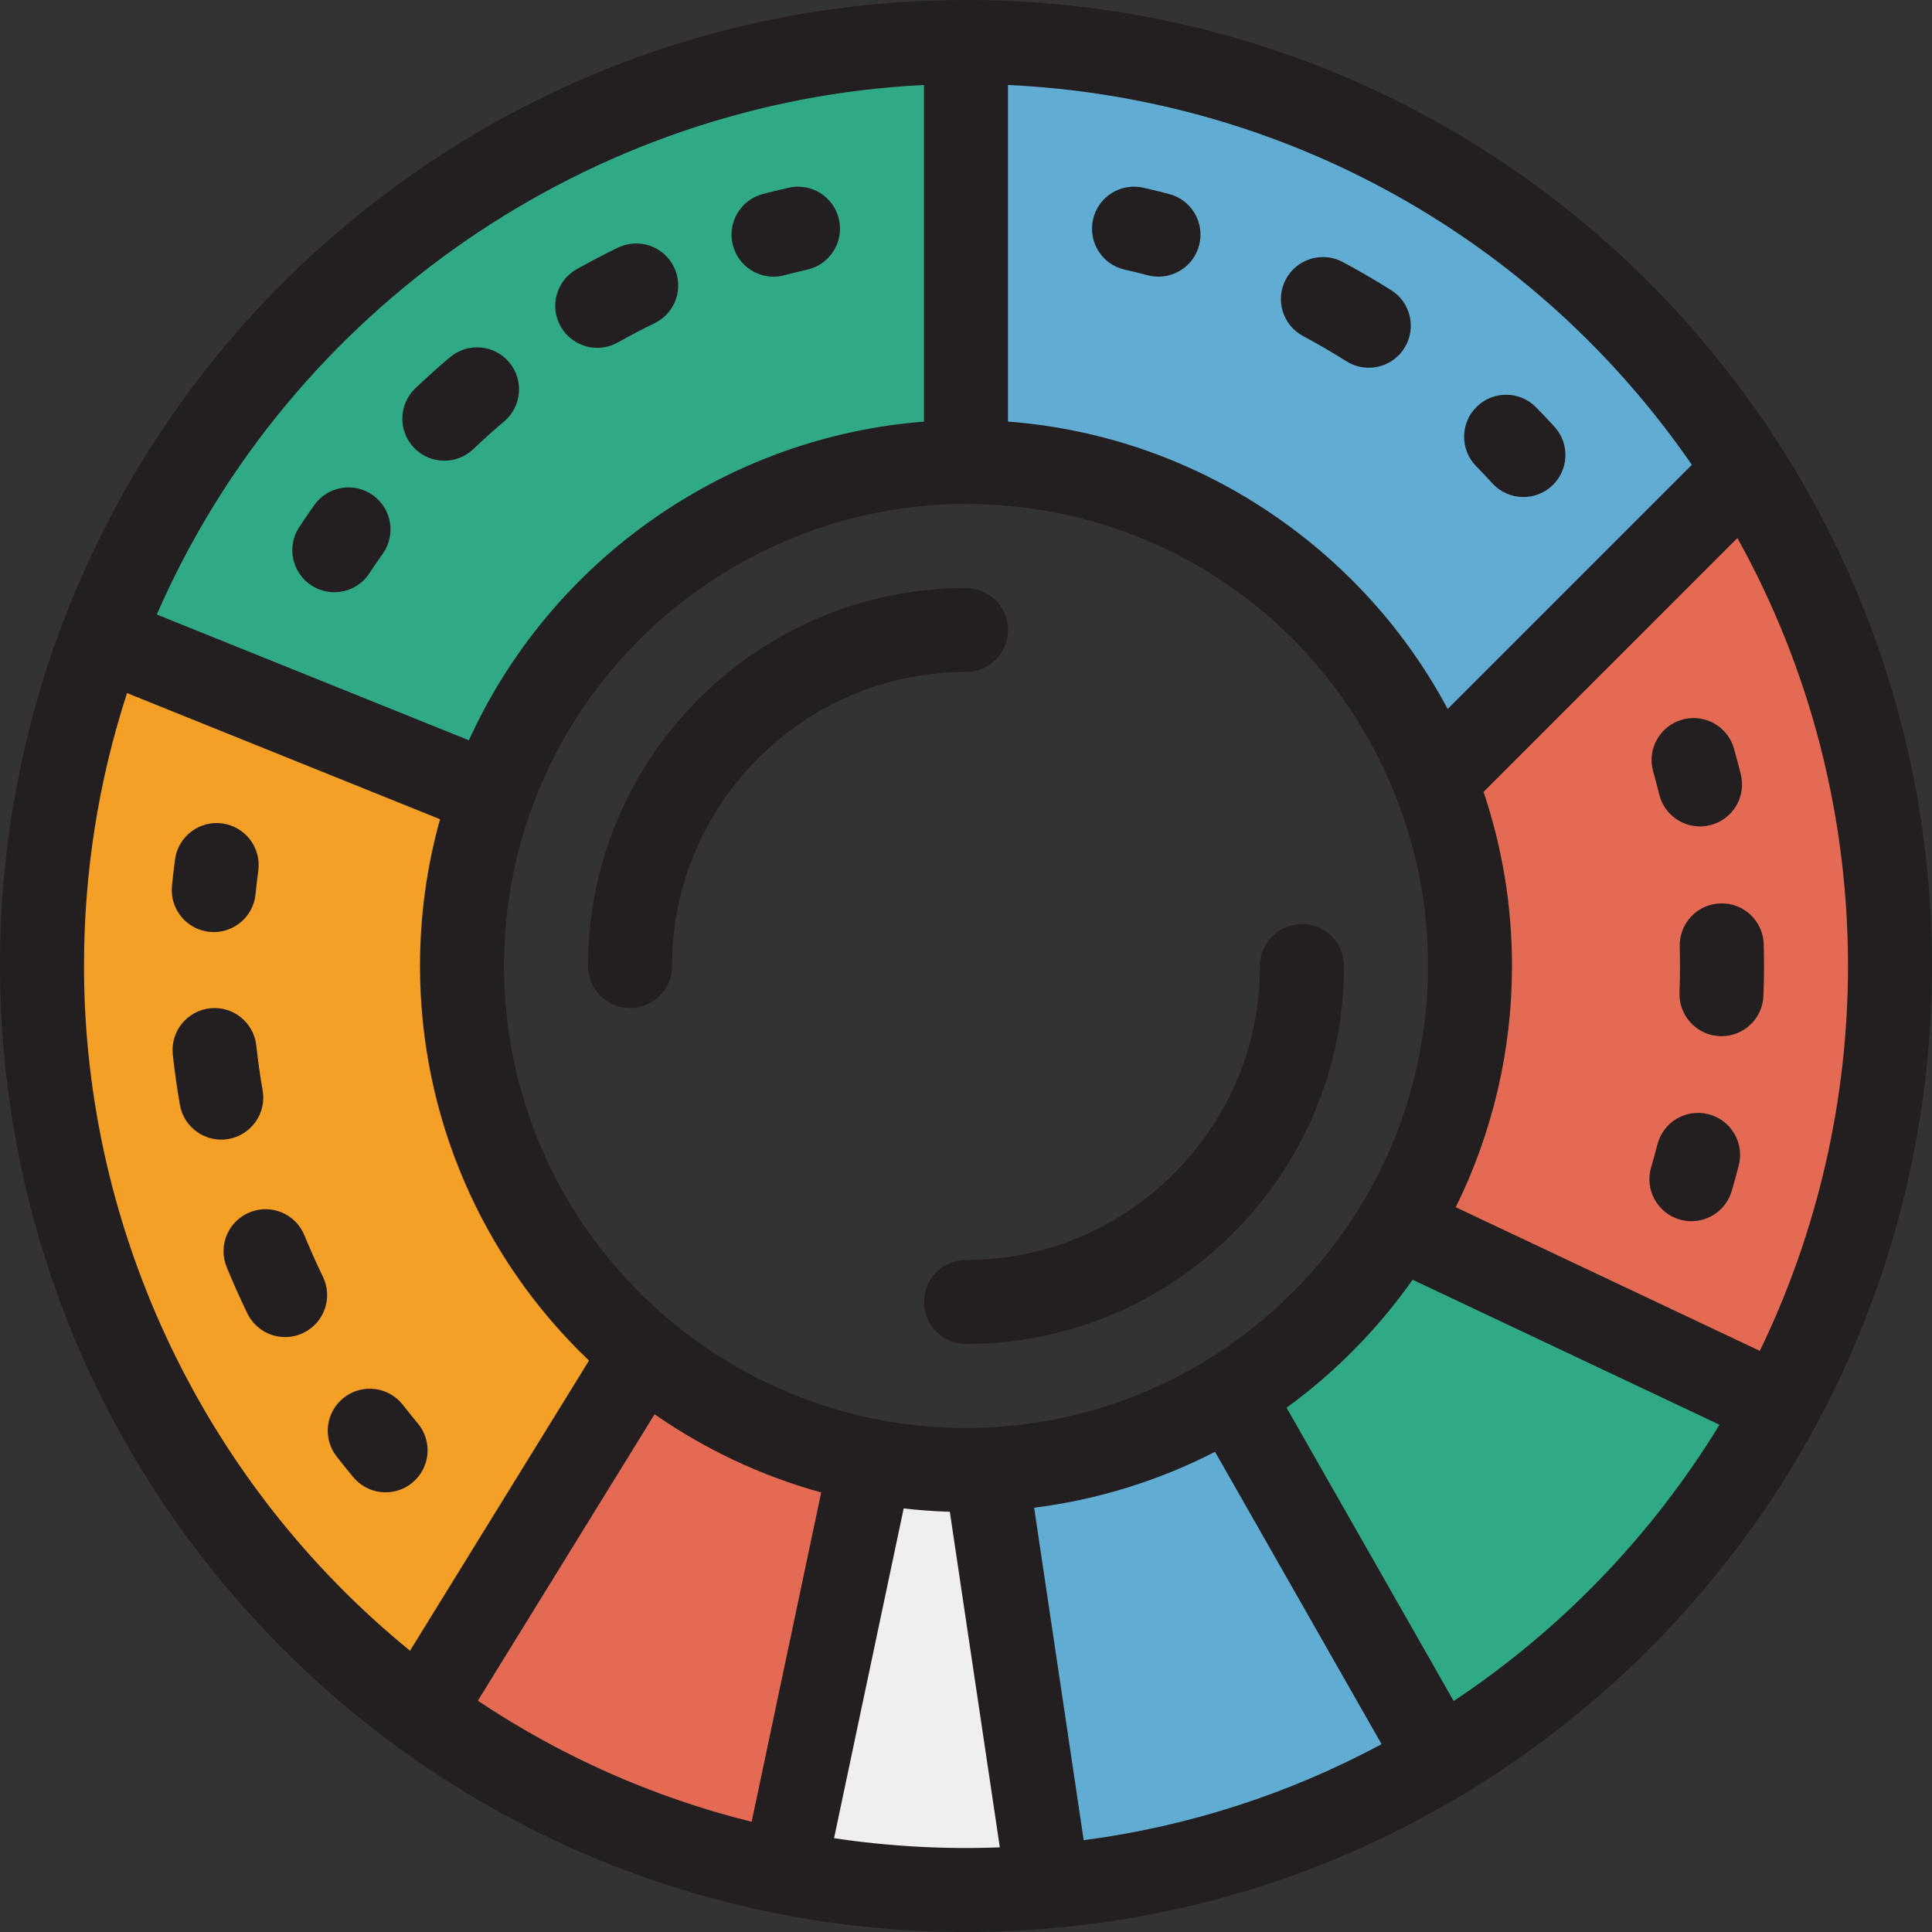
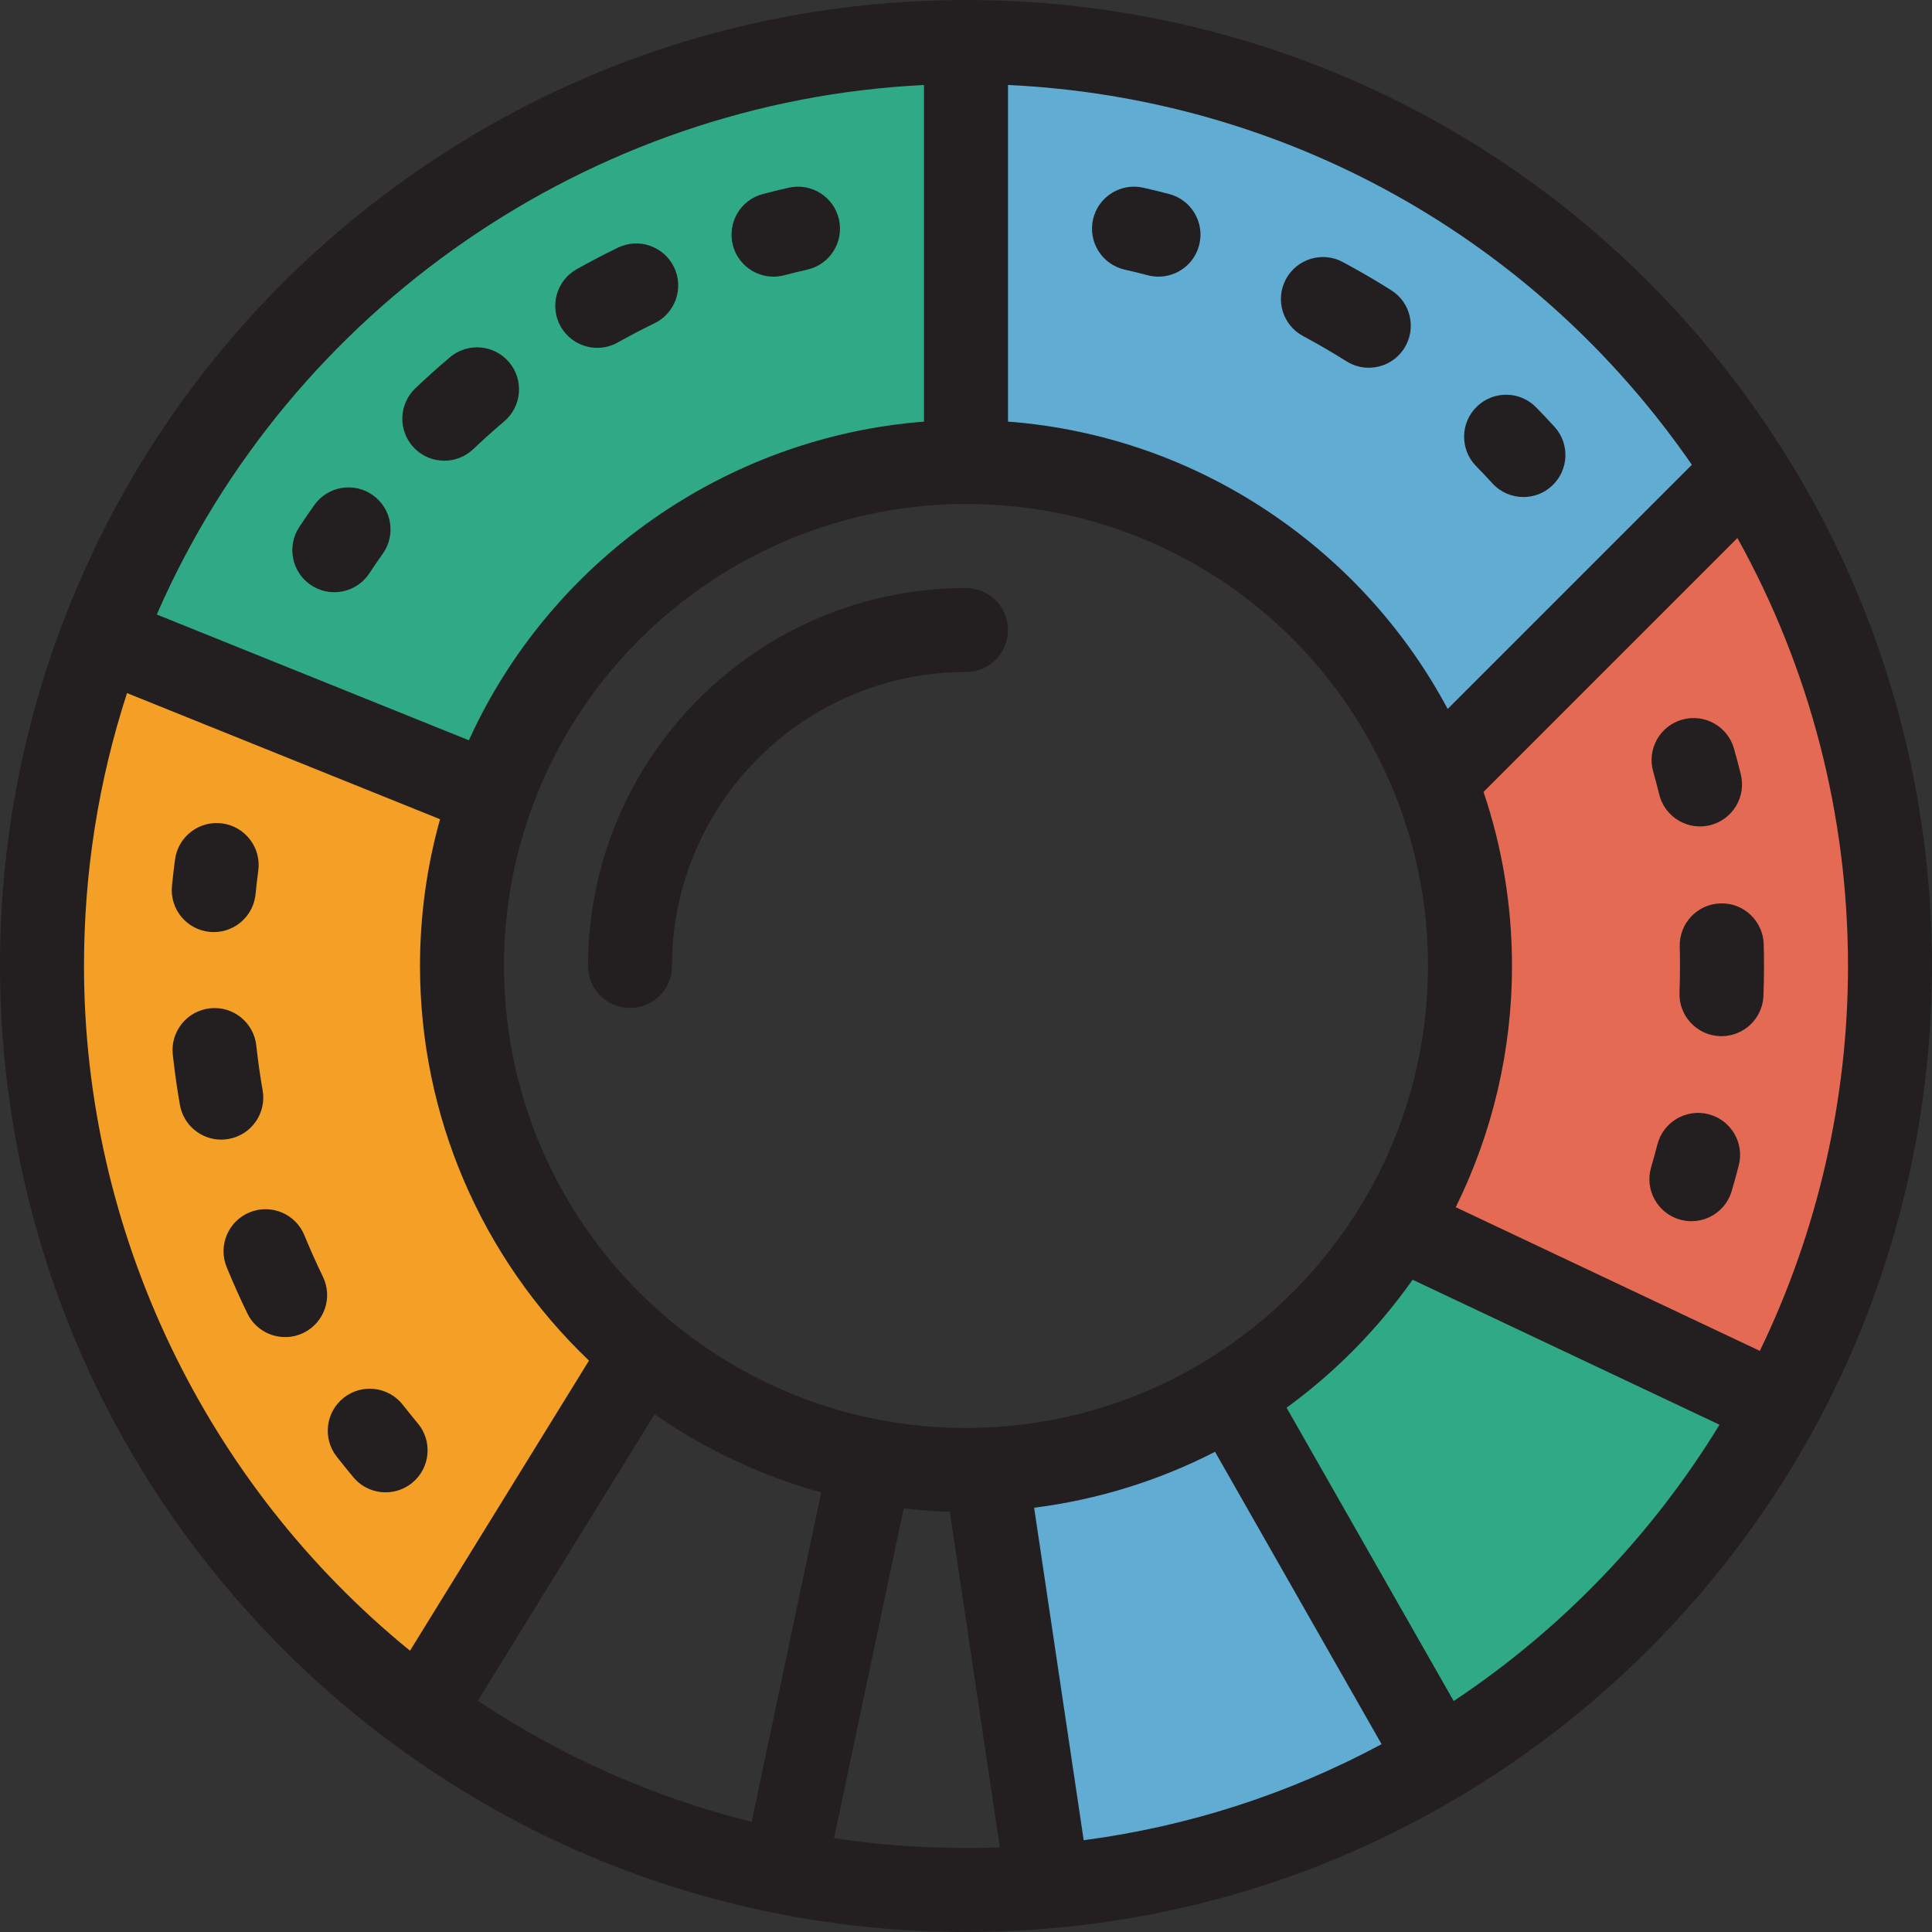
<svg xmlns="http://www.w3.org/2000/svg" height="800px" width="800px" version="1.1" id="Layer_1" viewBox="0 0 512 512" xml:space="preserve">
  <rect x="0" y="0" width="512" height="512" fill="#333333" stroke="none" />
-   <path style="fill:#E46A53;" d="M230.767,387.161l-23.007,108.956c-35.384-7.068-68.018-21.76-96.111-42.307l58.802-95.321  C187.481,372.736,208.117,382.831,230.767,387.161z" />
  <path style="fill:#61ACD2;" d="M381.329,466.41c-30.787,18.376-65.959,30.197-103.569,33.503l-16.462-110.458  c23.73-0.924,45.88-8.07,64.879-19.857L381.329,466.41z" />
  <path style="fill:#E46A53;" d="M500.87,256c0,42.24-10.696,81.976-29.518,116.658l-100.998-47.716  c12.188-20.135,19.211-43.731,19.211-68.942c0-17.286-3.306-33.814-9.305-48.985l82.41-82.41  C486.856,162.571,500.87,207.649,500.87,256z" />
  <path style="fill:#30A987;" d="M256,11.13v111.304c-57.734,0-107.03,36.819-125.629,88.209L27.036,169.005v-0.011  C62.13,76.711,151.407,11.13,256,11.13z" />
  <path style="fill:#61ACD2;" d="M462.67,124.605l-82.41,82.41c-19.578-49.486-67.896-84.58-124.26-84.58V11.13  C342.895,11.13,419.206,56.387,462.67,124.605z" />
  <path style="fill:#F4A026;" d="M170.451,358.489l-58.802,95.321C50.71,409.277,11.13,337.263,11.13,256  c0-30.642,5.632-59.96,15.905-86.995l103.335,41.639c-5.142,14.169-7.936,29.44-7.936,45.357  C122.435,297.127,141.123,333.98,170.451,358.489z" />
-   <path style="fill:#EFEFEF;" d="M277.76,499.912c-7.168,0.634-14.425,0.957-21.76,0.957c-16.506,0-32.646-1.636-48.239-4.753  l23.007-108.956c8.17,1.581,16.607,2.404,25.233,2.404c1.77,0,3.539-0.033,5.287-0.111h0.011L277.76,499.912z" />
  <path style="fill:#30A987;" d="M471.352,372.658c-21.048,38.756-52.235,71.201-90.023,93.752l-55.151-96.813  c18.02-11.164,33.191-26.502,44.177-44.655L471.352,372.658z" />
  <g>
    <path style="fill:#231F20;" d="M512,256c0-48.854-13.812-96.356-39.943-137.375c-0.002-0.002-0.003-0.004-0.006-0.008   C424.725,44.343,343.959,0,256,0c-52.945,0-103.756,16.026-146.941,46.347c-42.208,29.635-74.169,70.677-92.427,118.691   c-0.013,0.035-0.022,0.071-0.035,0.107C5.585,194.157,0,224.726,0,256c0,40.961,9.911,81.697,28.66,117.808   c18.14,34.938,44.567,65.71,76.423,88.989c0.008,0.006,0.016,0.01,0.023,0.016c30.151,22.047,63.955,36.924,100.474,44.22   c0.009,0.001,0.017,0.002,0.026,0.003C222.093,510.329,239.047,512,256,512c7.582,0,15.226-0.336,22.719-1   c0.006,0,0.01,0,0.016-0.001c38.6-3.393,75.038-15.18,108.299-35.033c0.006-0.003,0.009-0.007,0.014-0.01   c39.559-23.611,72.093-57.494,94.086-97.987c0-0.001,0.001-0.002,0.001-0.002l0,0C501.327,340.757,512,298.583,512,256z    M466.371,357.995l-80.583-38.073c9.783-19.807,14.908-41.671,14.908-63.922c0-15.814-2.534-31.3-7.543-46.137l67.278-67.278   c19.212,34.57,29.309,73.498,29.309,113.415C489.739,291.356,481.685,326.399,466.371,357.995z M320.315,360.136   c-0.003,0.002-0.006,0.004-0.009,0.006c-17.864,11.081-38.419,17.372-59.442,18.192c-0.003,0-0.007,0.001-0.009,0.001   c-0.02,0.001-0.039,0-0.059,0.001c-1.504,0.067-3.118,0.1-4.796,0.1c-7.789,0-15.566-0.741-23.119-2.203   c-0.006-0.001-0.011-0.001-0.016-0.002c-0.003,0-0.006-0.001-0.009-0.002c-20.226-3.866-39.335-12.951-55.26-26.273   c-0.002-0.002-0.006-0.004-0.008-0.007c-27.977-23.381-44.023-57.622-44.023-93.949c0-14.287,2.445-28.269,7.267-41.558   c0.001-0.003,0.003-0.007,0.004-0.011c17.506-48.368,63.786-80.866,115.163-80.866c50.56,0,95.272,30.437,113.909,77.542v0.001   c5.658,14.305,8.526,29.409,8.526,44.891c0,22.307-6.087,44.153-17.603,63.177c-0.001,0.001-0.001,0.002-0.001,0.002   C350.79,335.773,336.779,349.936,320.315,360.136z M168.39,383.029l5.082-8.239c13.456,9.367,28.419,16.394,44.153,20.728   l-18.429,87.277c-25.934-6.45-50.262-17.208-72.558-32.086L168.39,383.029z M448.363,123.172l-64.715,64.713   c-10.81-20.233-26.279-37.619-45.381-50.864c-21.2-14.702-45.595-23.346-71.137-25.294V22.52   C340.144,25.939,406.708,62.867,448.363,123.172z M244.87,22.529v89.206c-52.38,4.068-98.829,36.6-120.612,84.444l-20.28-8.172   l-62.423-25.154C76.89,81.715,156.465,26.809,244.87,22.529z M22.261,256c0-24.769,3.832-49.045,11.403-72.324l82.953,33.426   c-3.528,12.604-5.313,25.645-5.313,38.899c0,39.706,16.208,77.298,44.782,104.574l-47.425,76.878   C54.349,393.253,22.261,326.299,22.261,256z M221.033,487.139l18.452-87.386c4.053,0.464,8.135,0.758,12.226,0.879l13.255,88.937   C250.237,490.129,235.498,489.306,221.033,487.139z M287.19,487.679l-13.133-88.116c16.71-2.103,32.962-7.125,47.938-14.82   l31.92,56.033l12.22,21.451C341.448,475.467,314.976,484.003,287.19,487.679z M385.241,450.793l-44.282-77.734   c12.876-9.377,24.211-20.886,33.398-33.916l81.327,38.423C437.837,406.814,413.774,431.829,385.241,450.793z" />
    <path style="fill:#231F20;" d="M439.716,210.54c1.25,5.075,5.797,8.47,10.799,8.47c0.882,0,1.778-0.106,2.671-0.325   c5.968-1.47,9.616-7.501,8.144-13.47c-0.559-2.271-1.165-4.566-1.801-6.817c-1.67-5.916-7.822-9.355-13.735-7.689   c-5.916,1.67-9.358,7.819-7.689,13.735C438.674,206.46,439.215,208.511,439.716,210.54z" />
    <path style="fill:#231F20;" d="M467.401,250.236c-0.166-6.145-5.295-11.012-11.426-10.828c-6.145,0.165-10.992,5.28-10.828,11.425   c0.047,1.72,0.07,3.442,0.07,5.167c0,2.334-0.045,4.707-0.131,7.054c-0.228,6.143,4.567,11.307,10.71,11.536   c0.141,0.006,0.28,0.008,0.421,0.008c5.956,0,10.892-4.715,11.115-10.717c0.097-2.62,0.147-5.271,0.147-7.88   C467.478,254.083,467.453,252.144,467.401,250.236z" />
    <path style="fill:#231F20;" d="M452.779,295.28c-5.955-1.532-12.02,2.059-13.549,8.012c-0.518,2.016-1.08,4.06-1.671,6.082   c-1.726,5.9,1.657,12.082,7.556,13.808c1.044,0.305,2.096,0.451,3.131,0.451c4.816,0,9.256-3.151,10.677-8.007   c0.66-2.256,1.289-4.543,1.867-6.796C462.32,302.875,458.733,296.81,452.779,295.28z" />
    <path style="fill:#231F20;" d="M98.796,131.213c-5.015-3.552-11.963-2.366-15.516,2.65c-1.35,1.906-2.689,3.866-3.979,5.823   c-3.381,5.133-1.961,12.036,3.172,15.419c1.887,1.242,4.011,1.835,6.113,1.835c3.617,0,7.166-1.762,9.305-5.009   c1.153-1.751,2.349-3.502,3.555-5.205C104.998,141.712,103.812,134.765,98.796,131.213z" />
    <path style="fill:#231F20;" d="M158.285,92.18c1.842,0,3.71-0.459,5.432-1.422c3.19-1.788,6.47-3.503,9.751-5.099   c5.528-2.687,7.831-9.347,5.144-14.876c-2.689-5.528-9.347-7.831-14.877-5.143c-3.669,1.783-7.337,3.701-10.902,5.699   c-5.363,3.006-7.273,9.789-4.267,15.152C150.607,90.131,154.388,92.18,158.285,92.18z" />
    <path style="fill:#231F20;" d="M117.748,122.093c2.756,0,5.516-1.017,7.67-3.066c2.641-2.512,5.398-4.986,8.195-7.356   c4.69-3.974,5.27-10.998,1.298-15.688c-3.975-4.689-10.997-5.271-15.687-1.297c-3.121,2.645-6.199,5.407-9.147,8.213   c-4.454,4.236-4.63,11.282-0.394,15.736C111.87,120.934,114.806,122.093,117.748,122.093z" />
    <path style="fill:#231F20;" d="M204.984,73.318c0.934,0,1.884-0.119,2.829-0.367c2.002-0.524,4.063-1.027,6.125-1.495   c5.995-1.359,9.754-7.32,8.396-13.315c-1.359-5.996-7.323-9.749-13.315-8.396c-2.304,0.522-4.608,1.085-6.85,1.673   c-5.946,1.558-9.503,7.642-7.945,13.588C195.535,70.007,200.045,73.318,204.984,73.318z" />
    <path style="fill:#231F20;" d="M298.069,71.456c2.036,0.46,4.097,0.962,6.128,1.494c0.944,0.246,1.89,0.364,2.822,0.364   c4.941,0,9.454-3.316,10.761-8.321c1.554-5.947-2.008-12.029-7.955-13.582c-2.27-0.592-4.574-1.153-6.849-1.667   c-5.993-1.355-11.955,2.406-13.31,8.403C288.311,64.144,292.073,70.102,298.069,71.456z" />
    <path style="fill:#231F20;" d="M345.333,89.065c3.886,2.078,7.748,4.325,11.479,6.675c1.842,1.161,3.895,1.714,5.923,1.714   c3.696,0,7.312-1.84,9.427-5.199c3.277-5.201,1.716-12.074-3.485-15.35c-4.174-2.629-8.495-5.142-12.842-7.469   c-5.419-2.898-12.166-0.856-15.065,4.563C337.87,79.42,339.912,86.164,345.333,89.065z" />
    <path style="fill:#231F20;" d="M395.507,128.1c2.196,2.402,5.201,3.621,8.219,3.621c2.681,0,5.372-0.963,7.506-2.915   c4.537-4.148,4.853-11.188,0.706-15.725c-1.585-1.735-3.214-3.458-4.843-5.124c-4.296-4.394-11.344-4.476-15.74-0.179   c-4.397,4.296-4.477,11.343-0.18,15.741C392.631,125.006,394.087,126.547,395.507,128.1z" />
    <path style="fill:#231F20;" d="M110.728,377.213c-1.348-1.613-2.685-3.267-3.97-4.912c-3.787-4.844-10.783-5.701-15.625-1.913   c-4.843,3.785-5.7,10.781-1.913,15.624c1.435,1.834,2.924,3.677,4.427,5.475c2.202,2.635,5.363,3.994,8.547,3.994   c2.517,0,5.049-0.849,7.131-2.589C114.04,388.95,114.669,381.931,110.728,377.213z" />
    <path style="fill:#231F20;" d="M69.603,288.966c-0.682-3.917-1.25-7.919-1.684-11.898c-0.668-6.112-6.161-10.525-12.272-9.857   c-6.111,0.668-10.524,6.162-9.856,12.272c0.486,4.45,1.12,8.928,1.883,13.308c0.943,5.409,5.643,9.22,10.951,9.22   c0.634,0,1.278-0.055,1.926-0.167C66.606,300.787,70.659,295.022,69.603,288.966z" />
    <path style="fill:#231F20;" d="M80.671,327.367c-2.328-5.689-8.831-8.416-14.516-6.086c-5.689,2.328-8.415,8.828-6.086,14.516   c1.684,4.114,3.527,8.241,5.481,12.267c1.924,3.966,5.891,6.275,10.022,6.275c1.629,0,3.286-0.36,4.85-1.119   c5.531-2.682,7.839-9.342,5.156-14.871C83.828,334.743,82.177,331.049,80.671,327.367z" />
    <path style="fill:#231F20;" d="M55.545,246.957c0.374,0.037,0.745,0.056,1.113,0.056c5.652,0,10.493-4.29,11.063-10.032   c0.207-2.083,0.452-4.191,0.728-6.265c0.811-6.094-3.47-11.69-9.564-12.501c-6.094-0.82-11.69,3.47-12.502,9.564   c-0.308,2.32-0.582,4.675-0.814,7.003C44.963,240.898,49.429,246.349,55.545,246.957z" />
-     <path style="fill:#231F20;" d="M345.046,244.87c-6.147,0-11.13,4.984-11.13,11.13c0,42.961-34.952,77.913-77.913,77.913   c-6.147,0-11.13,4.984-11.13,11.13c0,6.146,4.983,11.13,11.13,11.13c55.236,0,100.174-44.938,100.174-100.174   C356.176,249.854,351.193,244.87,345.046,244.87z" />
    <path style="fill:#231F20;" d="M267.133,166.957c0-6.146-4.983-11.13-11.13-11.13c-55.236,0-100.174,44.938-100.174,100.174   c0,6.146,4.983,11.13,11.13,11.13s11.13-4.984,11.13-11.13c0-42.961,34.952-77.913,77.913-77.913   C262.15,178.087,267.133,173.103,267.133,166.957z" />
  </g>
</svg>